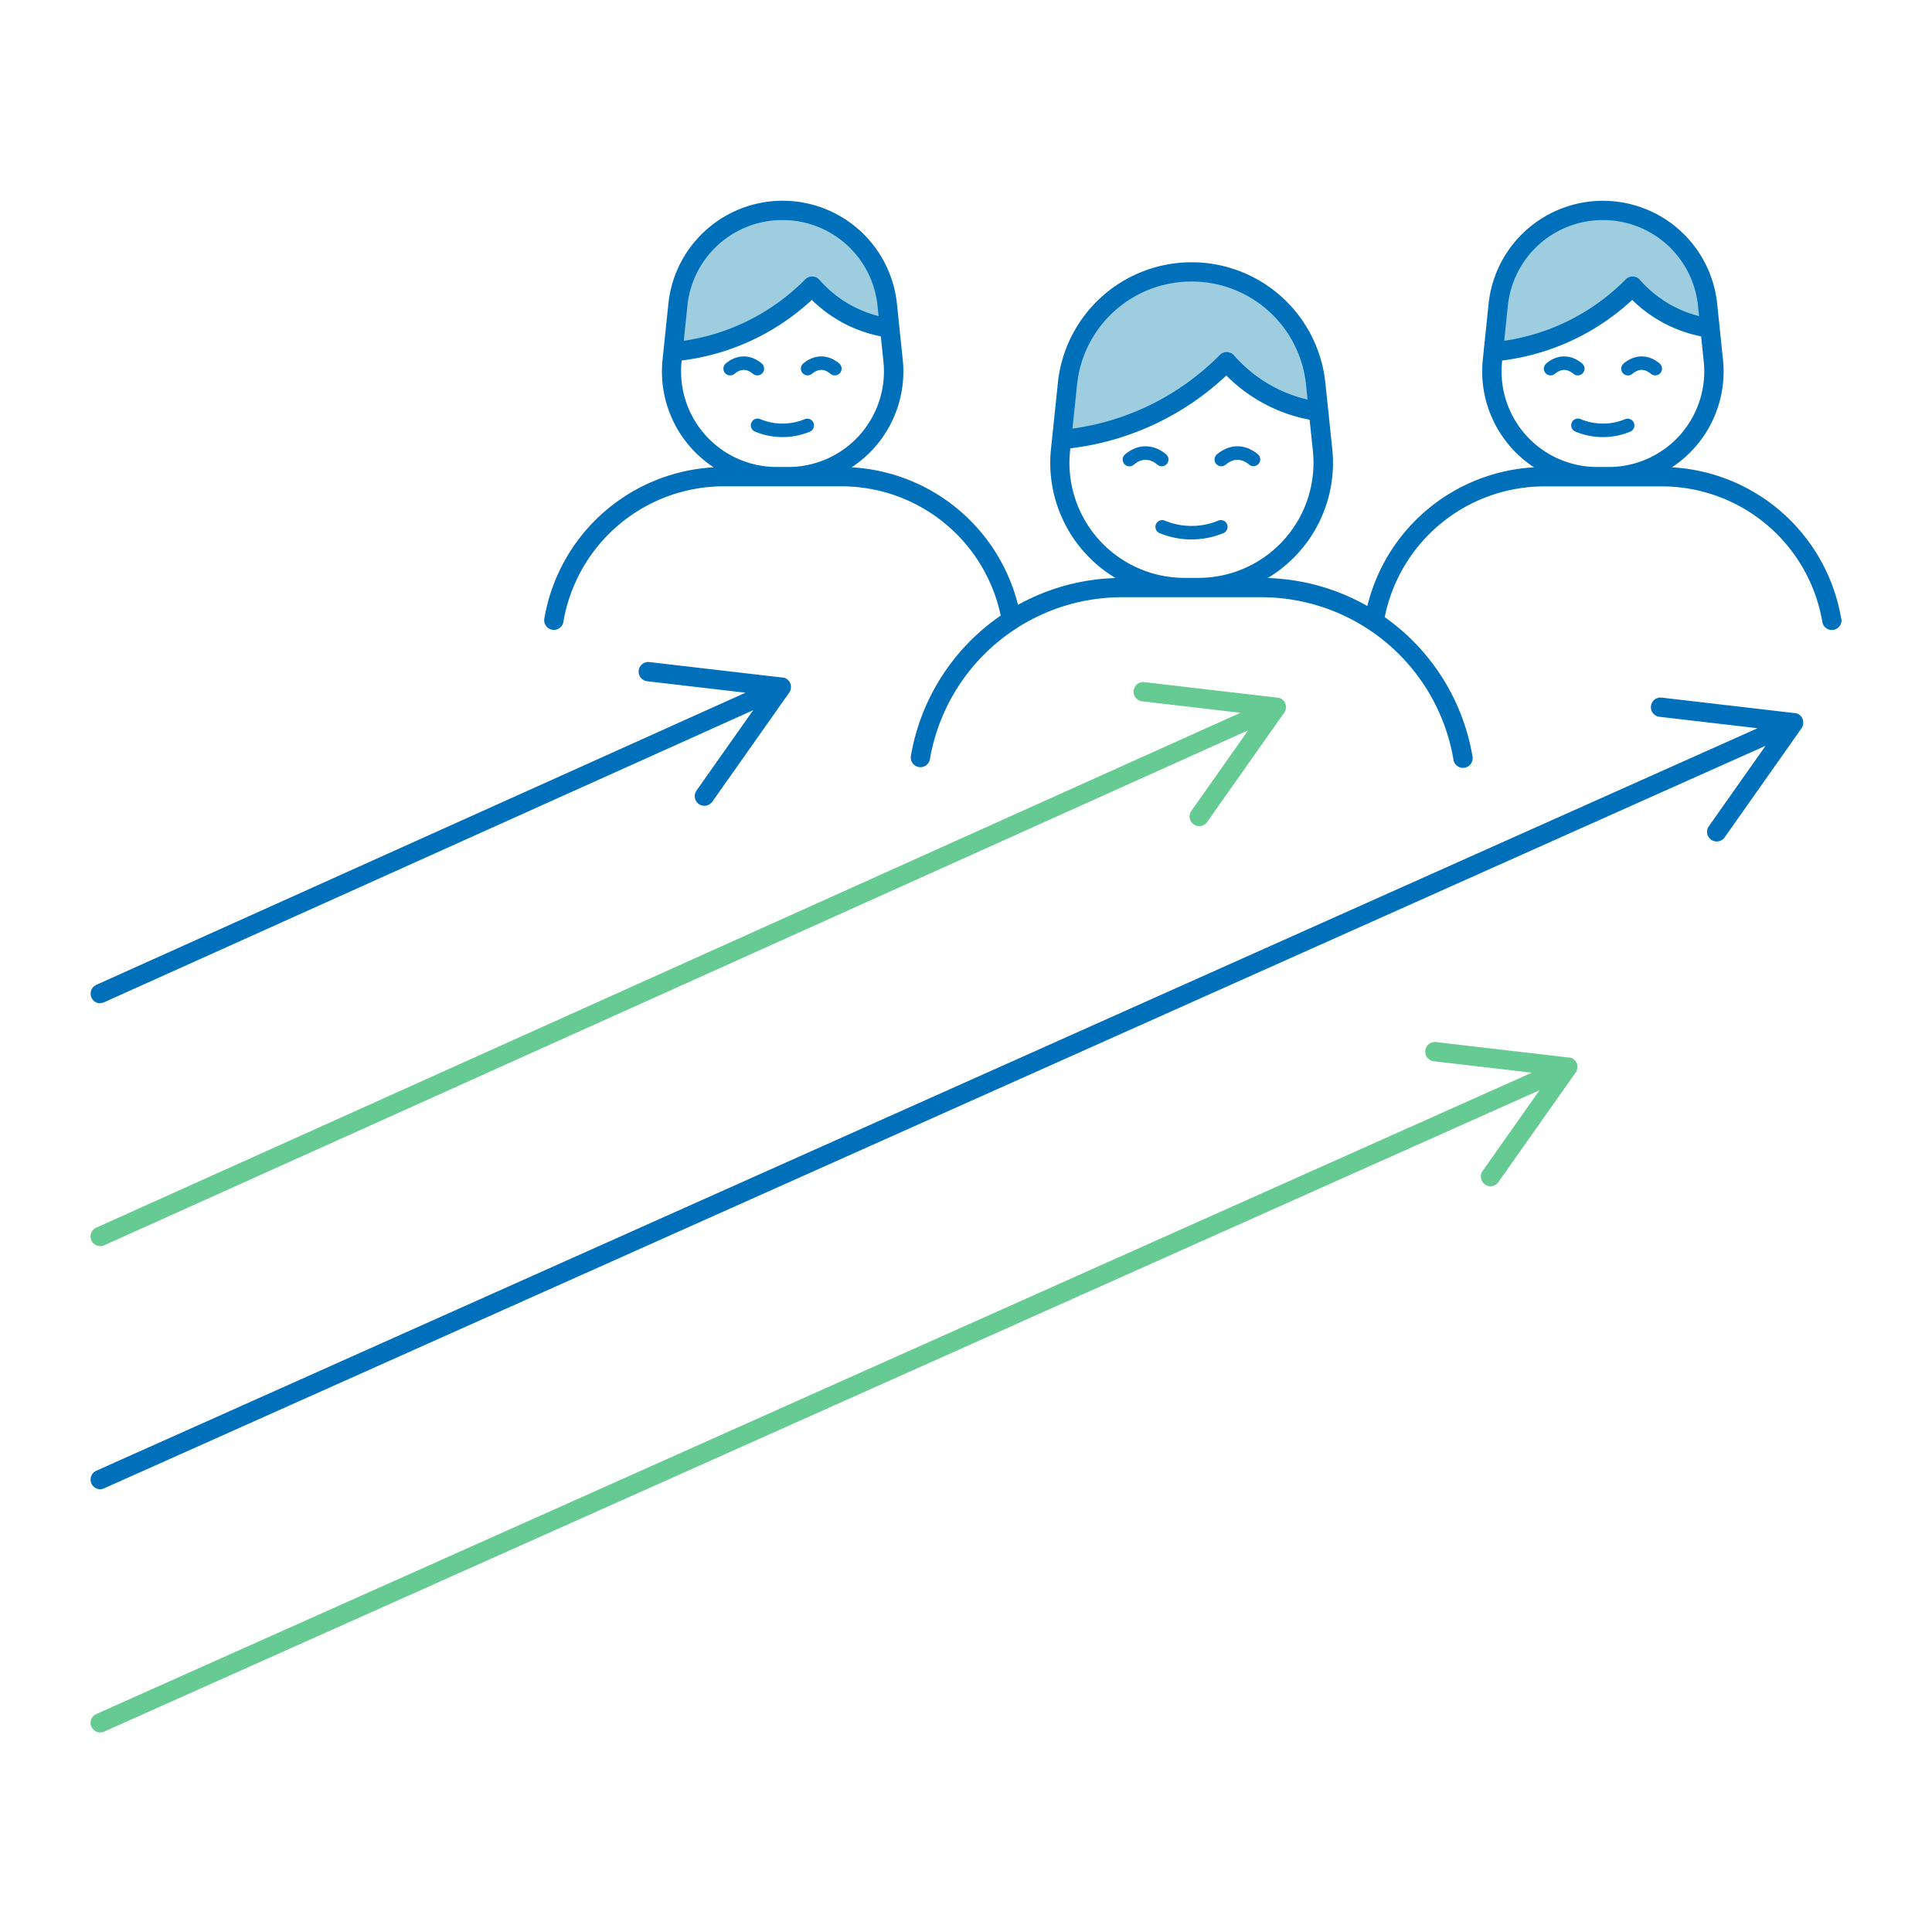
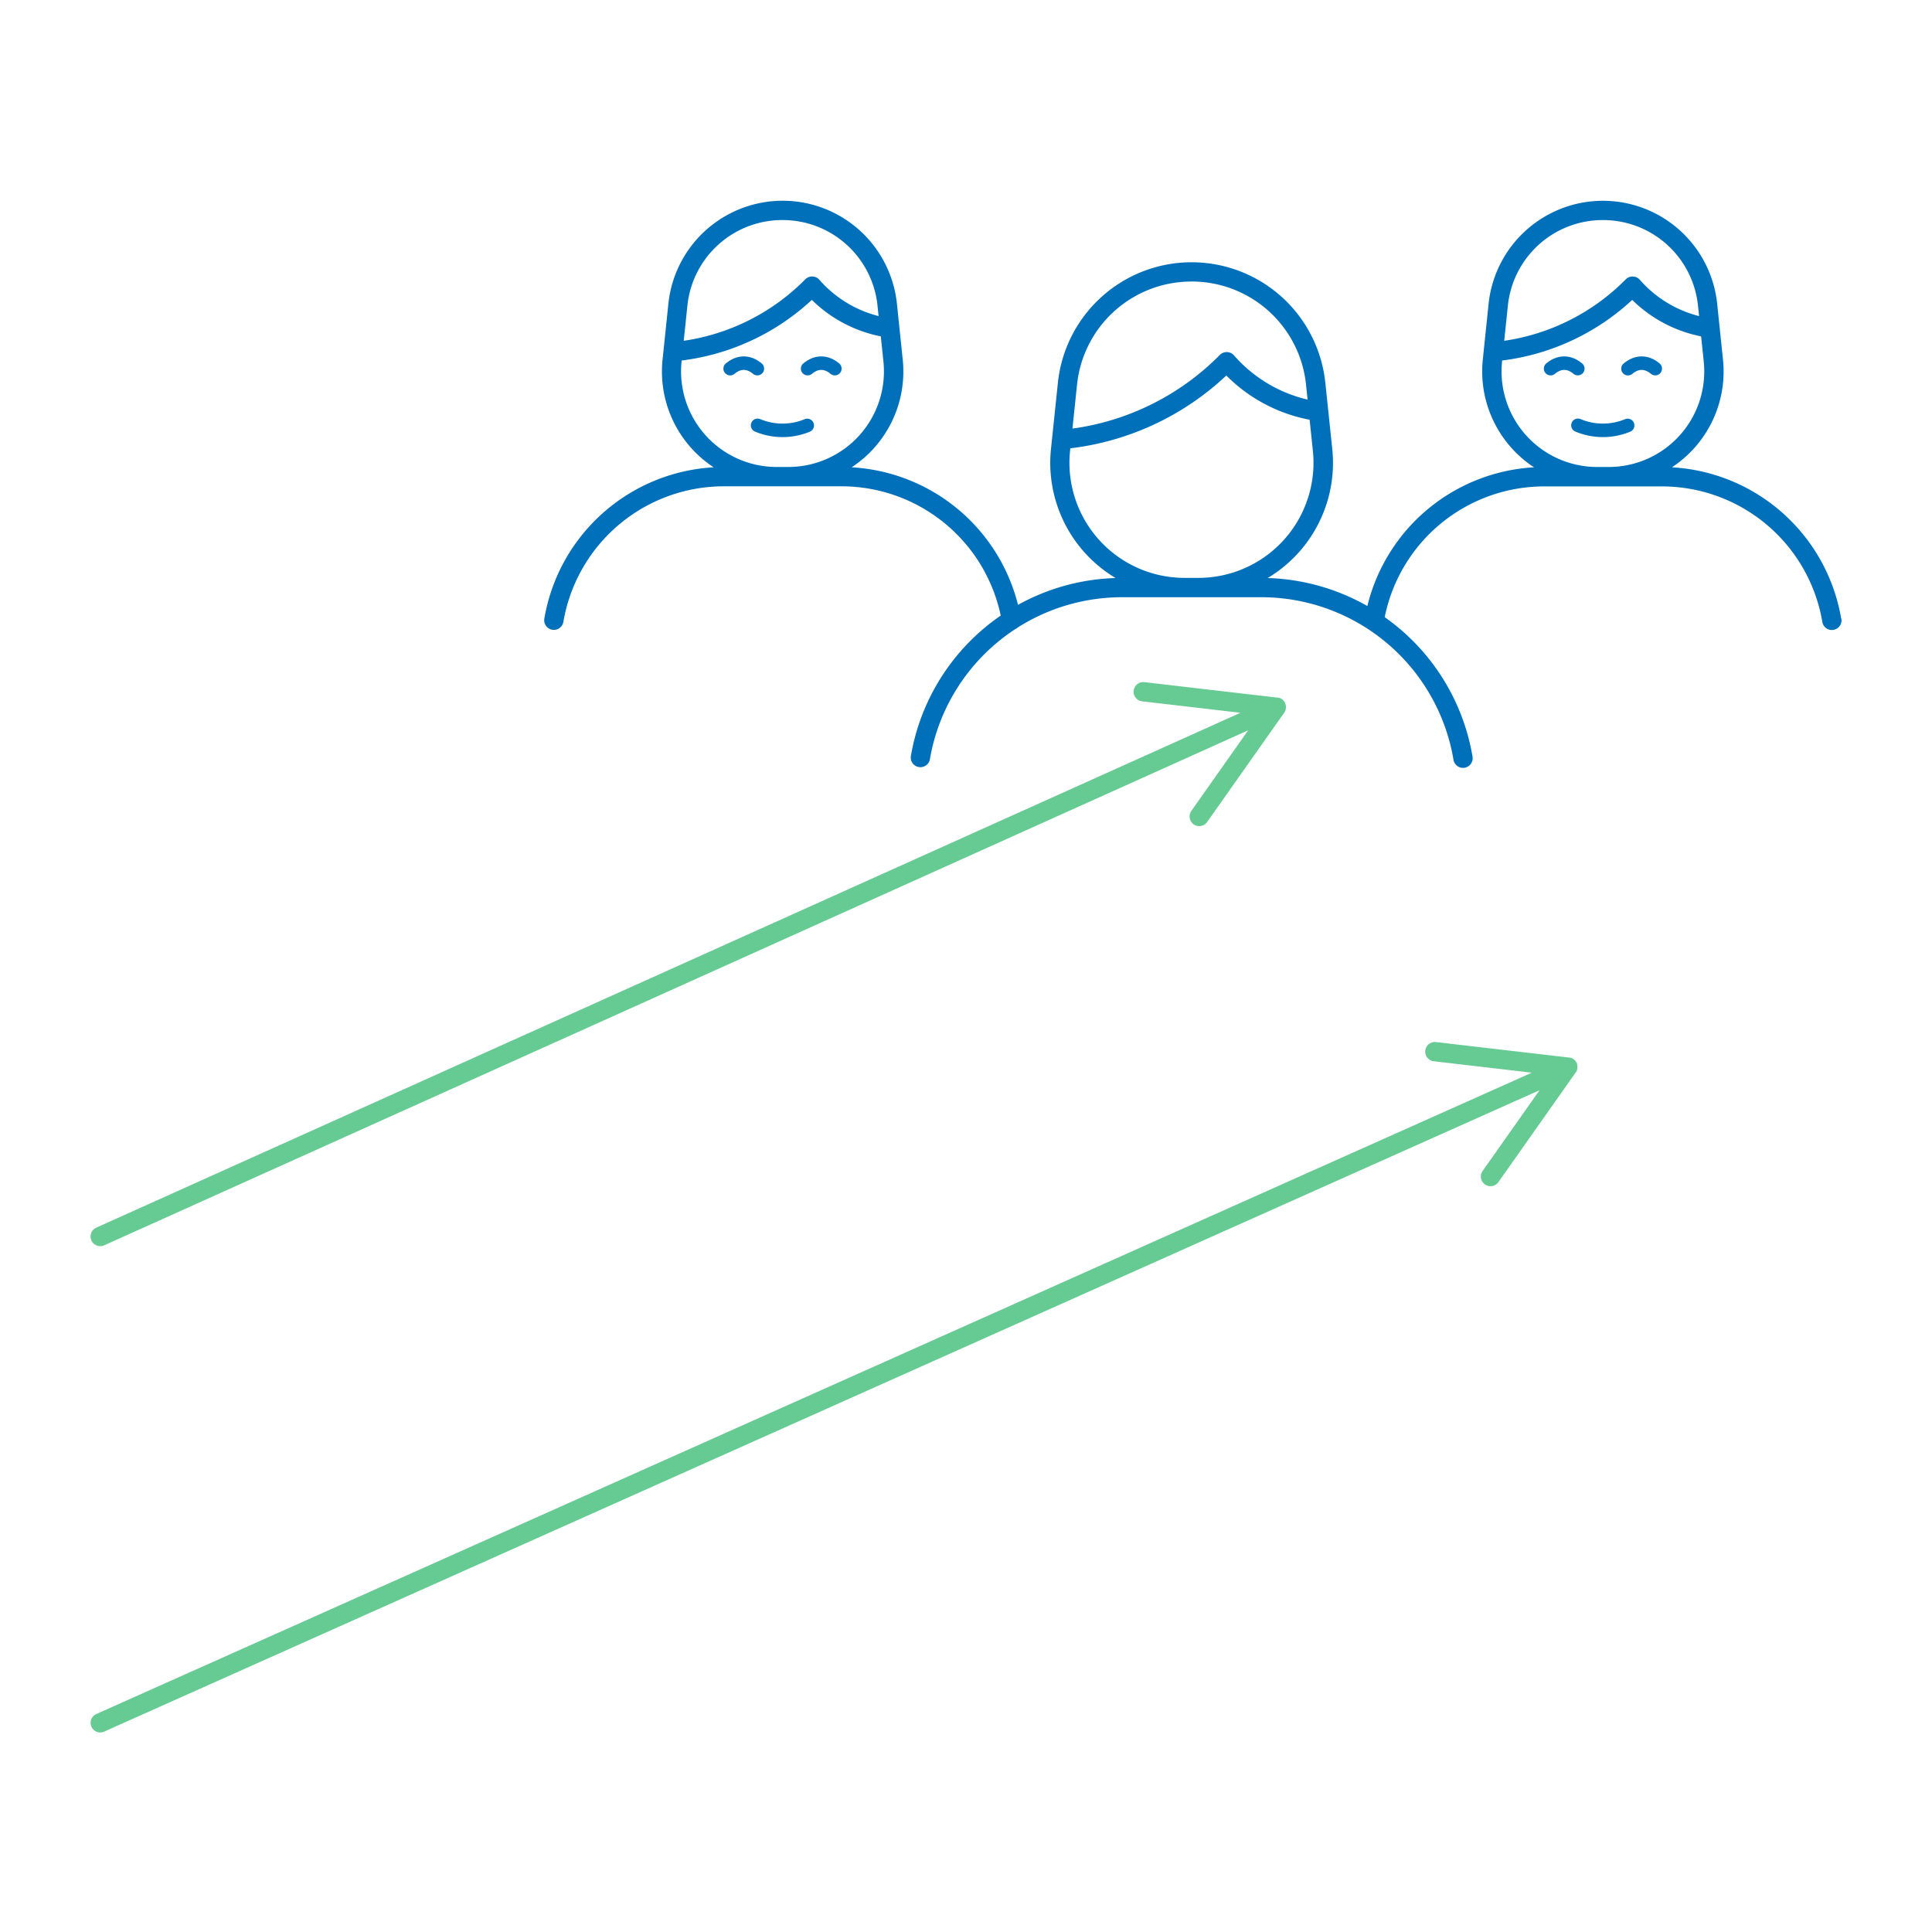
<svg xmlns="http://www.w3.org/2000/svg" width="140" height="140" fill="none">
  <path fill="#66CB92" d="M114.218 77.67a.784.784 0 0 0 .046-.095v-.014a.879.879 0 0 0 .032-.113v-.03a.6.6 0 0 0 .008-.121.518.518 0 0 0-.014-.118.158.158 0 0 0 0-.03.62.62 0 0 0-.1-.228l-.019-.026a.62.62 0 0 0-.078-.088l-.014-.013a.749.749 0 0 0-.083-.063l-.026-.017a.624.624 0 0 0-.105-.052h-.014a.606.606 0 0 0-.101-.028h-.056l-9.621-1.12a.697.697 0 0 0-.706.35.701.701 0 0 0 .544 1.04l7.089.827L6.98 124.204a.697.697 0 0 0-.157 1.179.704.704 0 0 0 .437.159.71.71 0 0 0 .28-.06l104.02-46.48-4.113 5.835a.69.69 0 0 0-.13.529.714.714 0 0 0 .288.462.698.698 0 0 0 .986-.184l5.58-7.916.014-.021.033-.038ZM7.266 90.3a.701.701 0 0 0 .287-.061L90.447 52.92l-4.105 5.823a.7.7 0 1 0 1.144.806l5.58-7.916a.226.226 0 0 0 .014-.022l.017-.028a.632.632 0 0 0 .048-.096v-.012a.628.628 0 0 0 .03-.113v-.03a.685.685 0 0 0 .009-.106v-.015a.56.56 0 0 0-.021-.149.677.677 0 0 0-.1-.224l-.019-.025a.592.592 0 0 0-.078-.088l-.014-.013a.855.855 0 0 0-.083-.063l-.025-.015a.686.686 0 0 0-.107-.053h-.015a.797.797 0 0 0-.1-.028h-.055l-9.62-1.12a.7.7 0 1 0-.162 1.39l7.103.827-82.91 37.31a.7.7 0 0 0 .288 1.34Z" />
-   <path fill="#0070BA" d="M130.584 52.709a.769.769 0 0 0 .046-.094v-.013a.903.903 0 0 0 .032-.115v-.03a.599.599 0 0 0 .008-.12.519.519 0 0 0-.014-.119c-.001-.01-.004-.02-.007-.03a.632.632 0 0 0-.1-.229l-.019-.025a.731.731 0 0 0-.078-.088l-.013-.011a.624.624 0 0 0-.085-.065l-.024-.015a.649.649 0 0 0-.106-.053h-.011a.906.906 0 0 0-.105-.028h-.055l-9.621-1.12a.7.7 0 1 0-.162 1.39l7.089.826L6.98 106.574a.701.701 0 0 0-.159 1.181.677.677 0 0 0 .719.097L127.942 54.04l-4.113 5.834a.696.696 0 0 0-.119.522.71.71 0 0 0 .287.454.703.703 0 0 0 .777.02.696.696 0 0 0 .198-.188l5.581-7.918.014-.02.017-.035ZM7.266 72.685a.701.701 0 0 0 .287-.061l47.025-21.16-4.107 5.824a.7.7 0 1 0 1.146.806l5.58-7.915c0-.007.008-.016.014-.023l.017-.028a.614.614 0 0 0 .047-.096v-.011a.756.756 0 0 0 .033-.114v-.03a.701.701 0 0 0 .008-.106v-.015a.819.819 0 0 0-.014-.118c0-.01 0-.02-.007-.03a.688.688 0 0 0-.1-.224l-.018-.026a.684.684 0 0 0-.078-.088l-.014-.012a.973.973 0 0 0-.084-.063l-.024-.016a.765.765 0 0 0-.106-.053h-.014a.863.863 0 0 0-.102-.028H56.7l-9.62-1.12a.7.7 0 1 0-.162 1.39l7.102.828-47.04 21.17a.7.7 0 0 0 .28 1.338l.006-.019Z" />
-   <path fill="#9FCDE0" d="m58.855 20.663.012.014a9.144 9.144 0 0 0 5.6 3.025l-.176-1.694a7.627 7.627 0 0 0-7.591-6.835 7.625 7.625 0 0 0-7.585 6.835l-.356 3.41.072-.006a16.18 16.18 0 0 0 10.024-4.75ZM118.3 20.663l.011.014a9.148 9.148 0 0 0 5.6 3.025l-.178-1.694a7.622 7.622 0 0 0-15.163 0l-.35 3.41.073-.006a16.187 16.187 0 0 0 10.007-4.75ZM88.892 26.124l.014.017a10.843 10.843 0 0 0 6.64 3.588l-.206-2.009a9.043 9.043 0 0 0-15.05-5.78 9.042 9.042 0 0 0-2.941 5.78l-.42 4.045.086-.009a19.194 19.194 0 0 0 11.877-5.632Z" />
-   <path fill="#0070BA" d="M58.948 30.64a.49.49 0 0 0-.64-.263 4.2 4.2 0 0 1-3.205 0 .49.49 0 1 0-.377.904 5.18 5.18 0 0 0 3.96 0 .49.49 0 0 0 .262-.64ZM54.88 27.202a.49.49 0 0 0 .314-.867c-.812-.677-1.783-.677-2.596 0a.49.49 0 0 0 .627.754c.452-.377.89-.377 1.341 0 .089.073.2.113.314.113ZM58.84 27.089c.453-.377.89-.377 1.342 0a.494.494 0 0 0 .595.025.49.49 0 0 0 .033-.779c-.813-.677-1.783-.677-2.597 0a.49.49 0 0 0 .627.754ZM118.398 30.64a.489.489 0 0 0-.641-.263 4.2 4.2 0 0 1-3.205 0 .49.49 0 1 0-.376.904 5.178 5.178 0 0 0 3.957 0 .494.494 0 0 0 .266-.265.504.504 0 0 0-.001-.376ZM114.332 27.202a.493.493 0 0 0 .461-.323.487.487 0 0 0-.147-.544c-.814-.677-1.784-.677-2.596 0a.49.49 0 0 0 .627.754c.451-.377.891-.377 1.342 0a.49.49 0 0 0 .313.113ZM118.29 27.089c.451-.377.891-.377 1.341 0a.5.5 0 0 0 .359.111.49.49 0 0 0 .269-.865c-.812-.677-1.784-.677-2.596 0a.49.49 0 1 0 .627.753Z" />
+   <path fill="#0070BA" d="M58.948 30.64a.49.49 0 0 0-.64-.263 4.2 4.2 0 0 1-3.205 0 .49.49 0 1 0-.377.904 5.18 5.18 0 0 0 3.96 0 .49.49 0 0 0 .262-.64ZM54.88 27.202a.49.49 0 0 0 .314-.867c-.812-.677-1.783-.677-2.596 0a.49.49 0 0 0 .627.754c.452-.377.89-.377 1.341 0 .089.073.2.113.314.113ZM58.84 27.089c.453-.377.89-.377 1.342 0a.494.494 0 0 0 .595.025.49.49 0 0 0 .033-.779c-.813-.677-1.783-.677-2.597 0a.49.49 0 0 0 .627.754ZM118.398 30.64a.489.489 0 0 0-.641-.263 4.2 4.2 0 0 1-3.205 0 .49.49 0 1 0-.376.904 5.178 5.178 0 0 0 3.957 0 .494.494 0 0 0 .266-.265.504.504 0 0 0-.001-.376M114.332 27.202a.493.493 0 0 0 .461-.323.487.487 0 0 0-.147-.544c-.814-.677-1.784-.677-2.596 0a.49.49 0 0 0 .627.754c.451-.377.891-.377 1.342 0a.49.49 0 0 0 .313.113ZM118.29 27.089c.451-.377.891-.377 1.341 0a.5.5 0 0 0 .359.111.49.49 0 0 0 .269-.865c-.812-.677-1.784-.677-2.596 0a.49.49 0 1 0 .627.753Z" />
  <path fill="#0070BA" d="M133.42 44.825a13.193 13.193 0 0 0-12.268-10.962 8.306 8.306 0 0 0 3.701-7.815l-.42-4.04a8.324 8.324 0 0 0-8.281-7.458 8.33 8.33 0 0 0-8.282 7.458l-.42 4.04a8.312 8.312 0 0 0 3.71 7.815 13.193 13.193 0 0 0-12.076 10.052 15.515 15.515 0 0 0-7.224-2.028 9.724 9.724 0 0 0 4.68-9.364l-.501-4.79a9.743 9.743 0 0 0-19.38 0l-.5 4.79a9.724 9.724 0 0 0 4.68 9.364 15.512 15.512 0 0 0-7.07 1.941 13.192 13.192 0 0 0-12.056-9.965 8.304 8.304 0 0 0 3.702-7.815l-.42-4.04a8.326 8.326 0 0 0-16.562 0l-.42 4.04a8.303 8.303 0 0 0 3.7 7.815 13.196 13.196 0 0 0-12.268 10.962.7.7 0 1 0 1.38.238 11.802 11.802 0 0 1 11.658-9.824h8.465a11.799 11.799 0 0 1 11.568 9.368 15.51 15.51 0 0 0-6.513 10.19.7.7 0 0 0 1.379.237 14.118 14.118 0 0 1 6.196-9.451.702.702 0 0 0 .182-.12 14.14 14.14 0 0 1 7.573-2.186h10.038a14.126 14.126 0 0 1 13.951 11.76.707.707 0 0 0 .28.47.694.694 0 0 0 .792.024.701.701 0 0 0 .307-.73 15.518 15.518 0 0 0-6.359-10.08 11.8 11.8 0 0 1 11.589-9.475h8.466a11.801 11.801 0 0 1 11.657 9.824.697.697 0 0 0 .809.571.7.7 0 0 0 .571-.809l-.014-.007ZM56.7 15.946a6.909 6.909 0 0 1 6.888 6.208l.078.751a8.452 8.452 0 0 1-4.28-2.618l-.01-.014a.7.7 0 0 0-1.025-.029 15.504 15.504 0 0 1-8.805 4.45l.265-2.54a6.91 6.91 0 0 1 6.889-6.208Zm-.42 17.893a6.927 6.927 0 0 1-6.89-7.645l.008-.07a16.908 16.908 0 0 0 9.431-4.392 9.829 9.829 0 0 0 4.997 2.642l.19 1.82a6.928 6.928 0 0 1-6.889 7.645h-.847ZM86.338 20.4a8.324 8.324 0 0 1 8.302 7.478l.112 1.078a10.14 10.14 0 0 1-5.32-3.19l-.014-.016a.7.7 0 0 0-1.023-.03 18.53 18.53 0 0 1-10.681 5.337l.332-3.18a8.325 8.325 0 0 1 8.296-7.475l-.004-.002Zm-.5 21.476a8.344 8.344 0 0 1-8.298-9.207l.02-.182a19.932 19.932 0 0 0 11.304-5.276 11.54 11.54 0 0 0 6.036 3.205l.236 2.253a8.342 8.342 0 0 1-8.298 9.207h-1Zm30.316-25.929a6.91 6.91 0 0 1 6.889 6.208l.079.751a8.444 8.444 0 0 1-4.28-2.618l-.011-.012a.706.706 0 0 0-.506-.239.698.698 0 0 0-.519.208 15.505 15.505 0 0 1-8.805 4.45l.265-2.54a6.908 6.908 0 0 1 6.888-6.208Zm-.42 17.893a6.929 6.929 0 0 1-6.888-7.645v-.07a16.907 16.907 0 0 0 9.43-4.392 9.841 9.841 0 0 0 4.994 2.642l.189 1.82a6.925 6.925 0 0 1-6.888 7.645h-.837Z" />
-   <path fill="#0070BA" d="M88.918 37.99a.491.491 0 0 0-.641-.263 5.063 5.063 0 0 1-3.87 0 .49.49 0 0 0-.378.905c1.48.61 3.14.61 4.62 0a.493.493 0 0 0 .27-.642ZM84.56 33.61a.492.492 0 0 0-.063-.69c-.927-.773-2.034-.773-2.962 0a.49.49 0 1 0 .627.753c.56-.472 1.14-.472 1.708 0a.488.488 0 0 0 .69-.063ZM88.816 33.673c.567-.472 1.14-.472 1.708 0a.49.49 0 0 0 .627-.753c-.928-.773-2.035-.773-2.962 0a.489.489 0 0 0 .459.844.49.49 0 0 0 .168-.091Z" />
</svg>